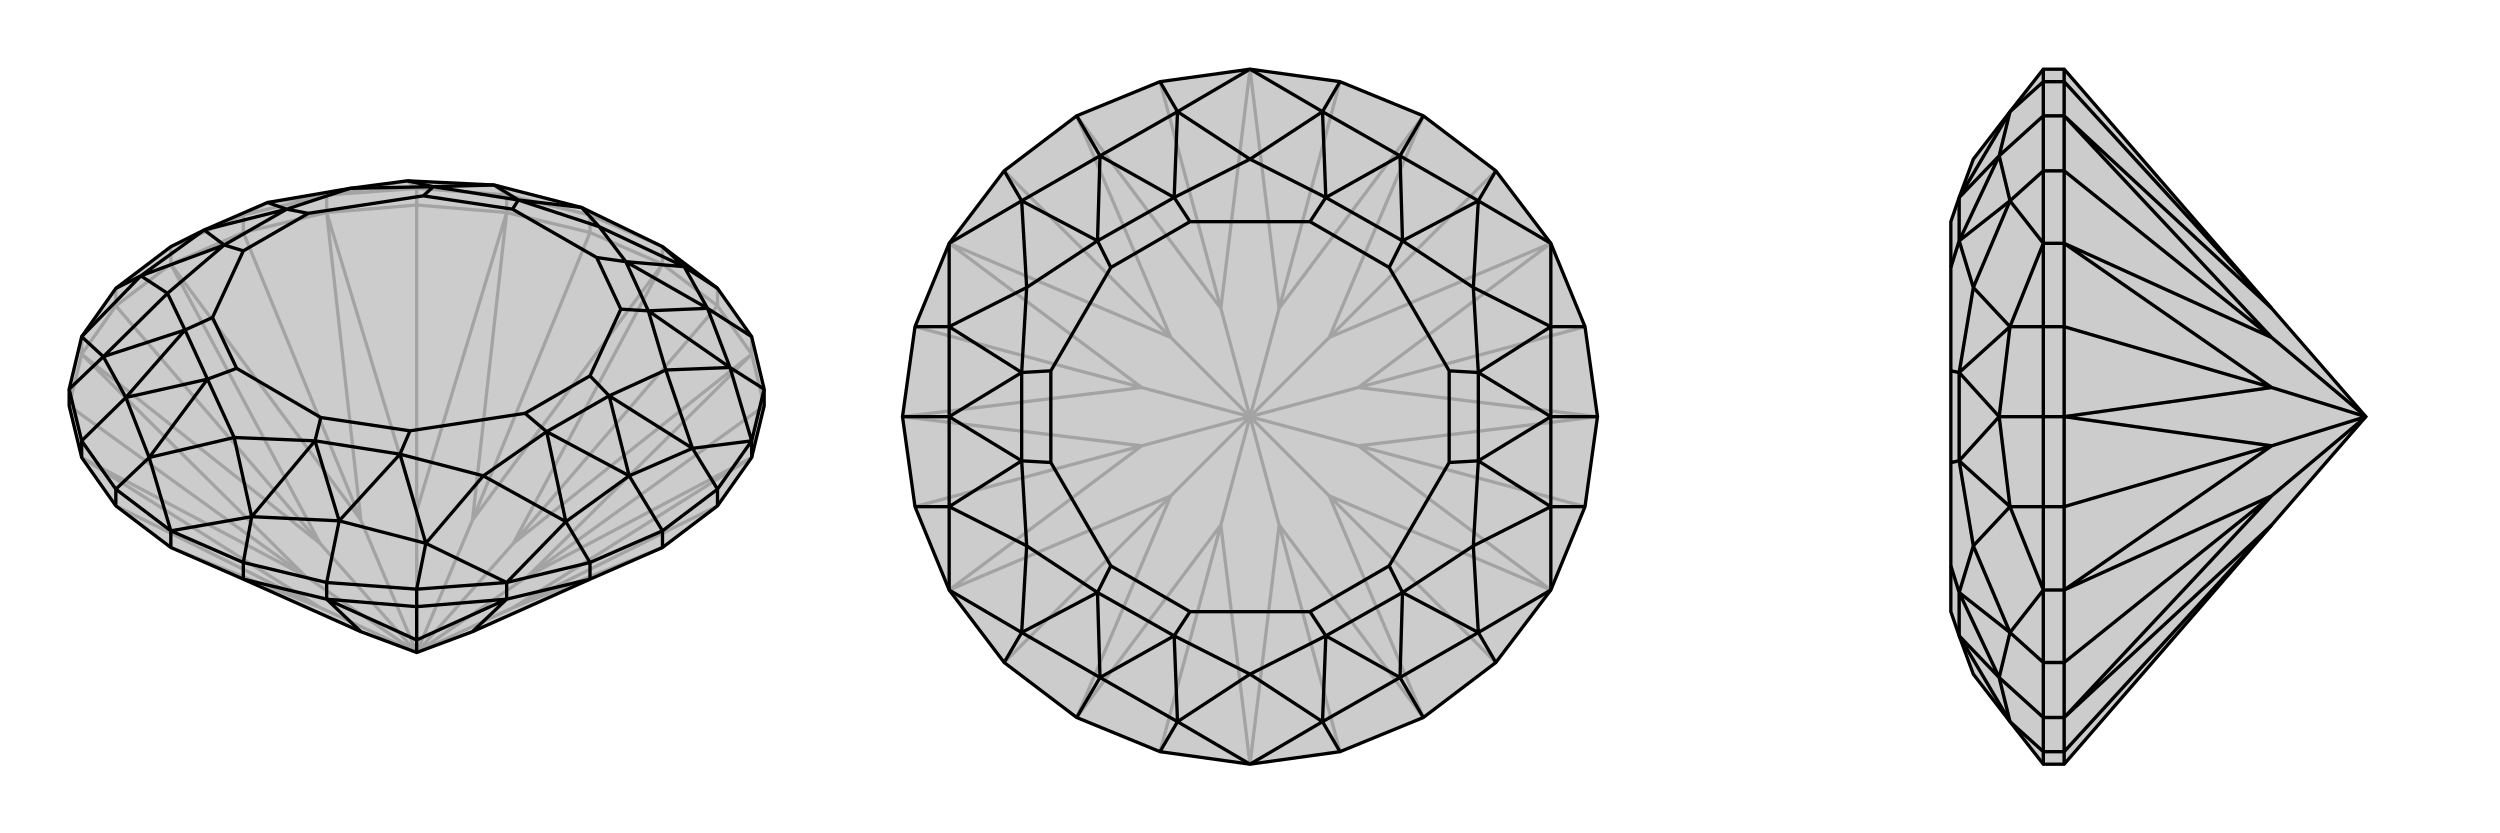
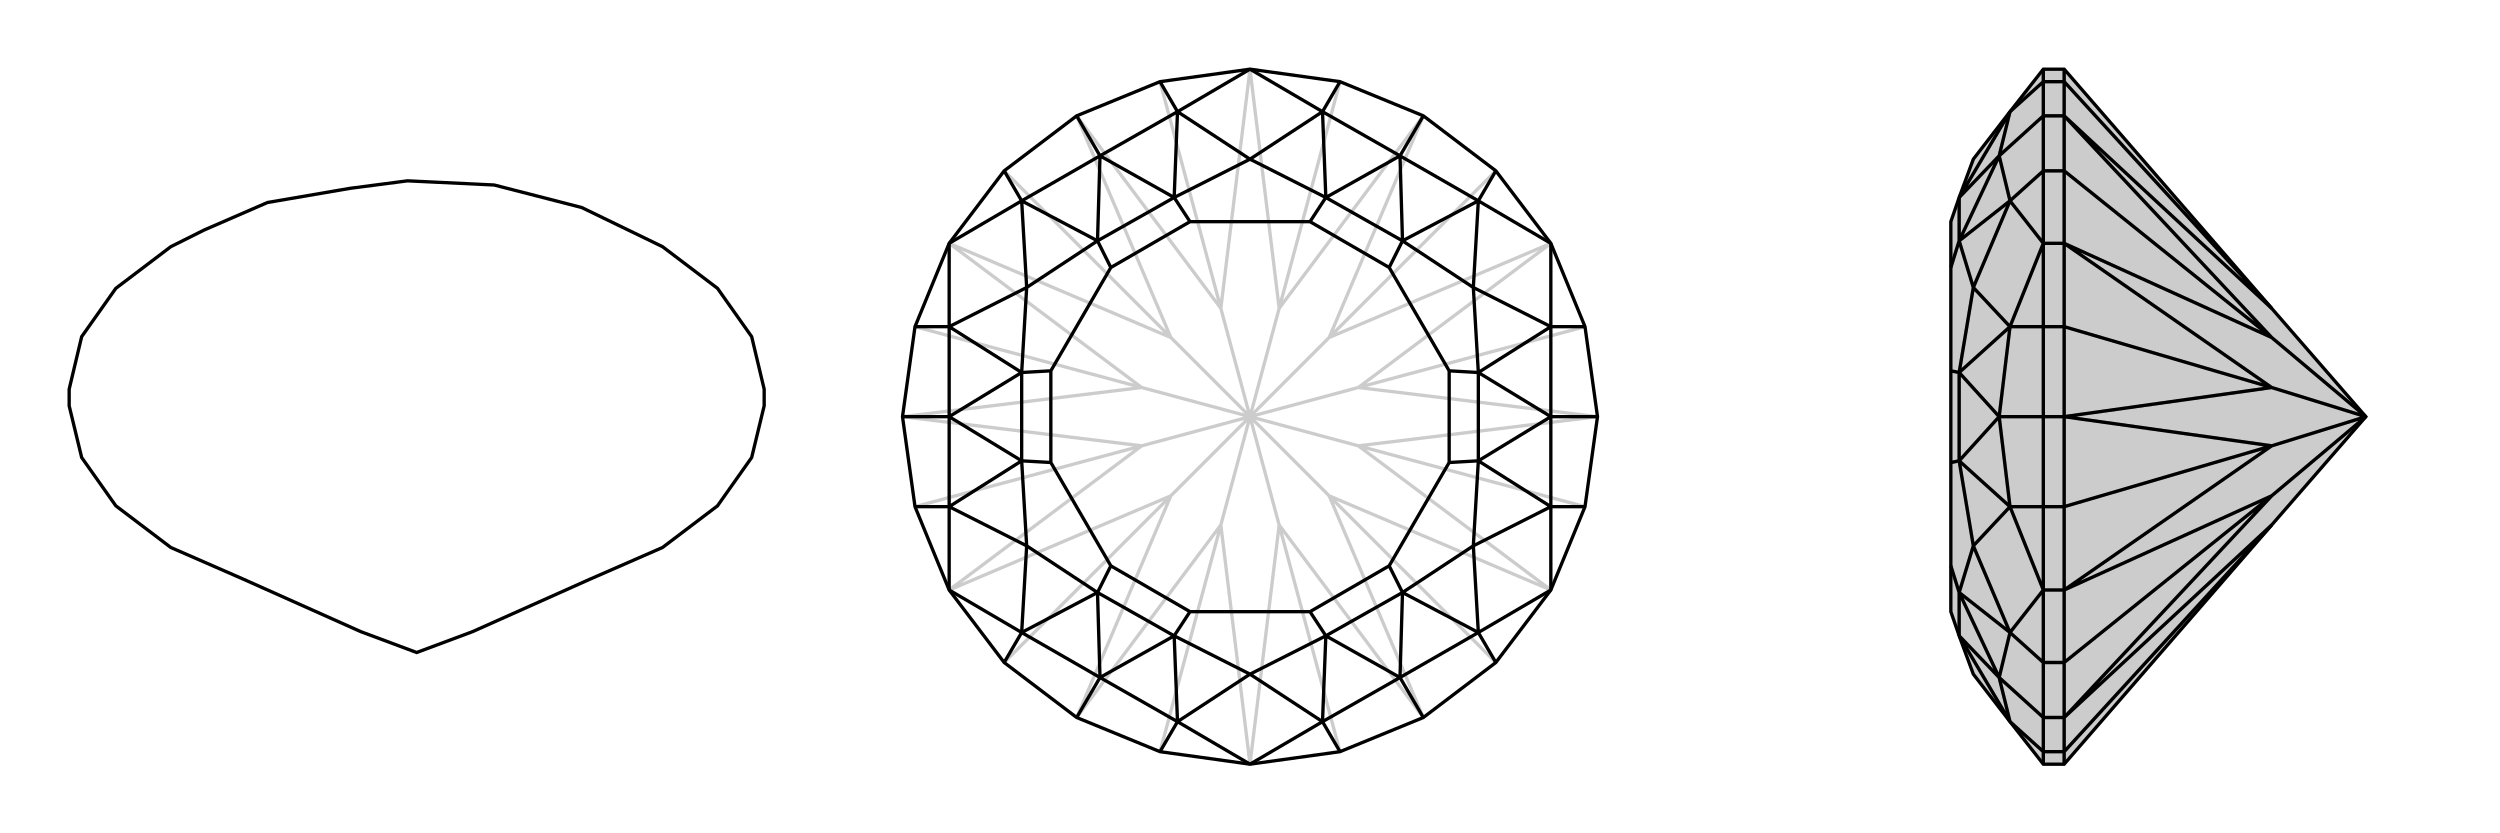
<svg xmlns="http://www.w3.org/2000/svg" viewBox="0 0 3000 1000">
  <g stroke="currentColor" stroke-width="4" fill="none" transform="translate(0 6)">
-     <path fill="currentColor" stroke="none" fill-opacity=".2" d="M292,689L433,752L500,777L567,752L708,689L795,651L861,601L902,543L917,481L917,461L902,398L861,340L795,290L698,243L593,216L489,211L420,220L321,237L245,270L205,290L139,340L98,398L83,461L83,481L98,543L139,601L205,651z" />
-     <path stroke-opacity=".2" d="M861,601L616,723M917,481L634,685M861,361L616,646M708,273L567,618M500,240L500,607M292,273L433,618M139,361L384,646M83,481L366,685M139,601L384,723M795,311L861,361M795,311L708,273M795,311L795,290M500,240L392,249M292,273L392,249M392,249L392,228M139,361L98,419M83,481L98,419M98,419L98,398M917,481L902,419M861,361L902,419M861,361L861,340M902,419L902,398M708,273L608,249M708,273L708,252M500,240L608,249M500,240L500,220M608,249L608,228M292,273L205,311M292,273L292,252M205,311L139,361M139,361L139,340M205,311L205,290M205,651L384,723M616,723L902,543M634,685L902,543M795,311L616,646M795,311L567,618M392,249L500,607M433,618L392,249M384,646L98,419M98,419L366,685M795,651L616,723M616,723L500,777M634,685L902,419M616,646L902,419M634,685L500,777M500,777L616,646M567,618L608,249M500,607L608,249M500,777L567,618M500,777L500,607M205,311L433,618M205,311L384,646M433,618L500,777M500,777L384,646M366,685L98,543M384,723L98,543M500,777L384,723M500,777L366,685M292,252L392,228M392,228L500,220M708,252L795,290M292,252L205,290M292,252L321,237M500,220L608,228M500,220L489,211M708,252L608,228M708,252L698,243M608,228L593,216M392,228L321,237M392,228L489,211" />
    <path d="M292,689L433,752L500,777L567,752L708,689L795,651L861,601L902,543L917,481L917,461L902,398L861,340L795,290L698,243L593,216L489,211L420,220L321,237L245,270L205,290L139,340L98,398L83,461L83,481L98,543L139,601L205,651z" />
-     <path d="M500,722L500,762M500,722L608,713M708,689L608,713M608,713L608,693M902,543L902,523M205,651L205,631M292,689L392,713M292,689L292,669M500,722L392,713M500,722L500,701M392,713L392,693M708,689L708,669M861,601L861,581M795,651L795,631M139,601L139,581M98,543L98,523M500,762L608,713M567,752L608,713M433,752L392,713M500,762L392,713M500,762L500,777M902,523L917,461M902,523L861,581M708,669L608,693M608,693L500,701M292,669L205,631M139,581L205,631M861,340L821,314M917,461L876,435M902,398L849,364M861,581L795,631M861,581L831,532M708,669L795,631M708,669L679,620M795,631L755,565M500,701L392,693M500,701L511,646M292,669L392,693M292,669L302,614M392,693L407,619M139,581L98,523M139,581L179,543M83,461L98,523M83,461L124,422M98,523L151,471M139,340L169,325M795,290L821,314M902,523L876,435M902,523L831,532M608,693L679,620M608,693L511,646M205,631L302,614M205,631L179,543M98,398L124,422M98,398L169,325M821,314L849,364M876,435L849,364M831,532L755,565M679,620L755,565M511,646L407,619M302,614L407,619M179,543L151,471M124,422L151,471M169,325L245,270M821,314L719,266M821,314L751,308M876,435L799,438M876,435L778,367M831,532L799,438M831,532L731,469M679,620L580,565M679,620L656,512M511,646L580,565M511,646L480,539M302,614L281,519M302,614L378,523M179,543L281,519M179,543L249,449M124,422L201,346M124,422L222,390M169,325L201,346M169,325L269,288M321,237L344,245M489,211L520,218M698,243L719,266M698,243L622,234M849,364L751,308M849,364L778,367M755,565L731,469M755,565L656,512M407,619L480,539M407,619L378,523M151,471L249,449M151,471L222,390M245,270L269,288M245,270L344,245M593,216L520,218M593,216L622,234M719,266L751,308M719,266L622,234M799,438L778,367M799,438L731,469M580,565L656,512M580,565L480,539M281,519L378,523M281,519L249,449M201,346L222,390M201,346L269,288M420,220L344,245M420,220L520,218M751,308L778,367M751,308L716,303M778,367L745,365M731,469L656,512M731,469L708,445M656,512L630,490M480,539L378,523M480,539L492,511M378,523L385,495M249,449L222,390M249,449L284,436M222,390L255,375M269,288L344,245M269,288L292,295M344,245L370,250M622,234L520,218M622,234L615,245M520,218L508,229M716,303L615,245M745,365L708,445M630,490L492,511M385,495L284,436M255,375L292,295M370,250L508,229M716,303L745,365M708,445L630,490M492,511L385,495M284,436L255,375M292,295L370,250M615,245L508,229" />
  </g>
  <g stroke="currentColor" stroke-width="4" fill="none" transform="translate(1000 0)">
-     <path fill="currentColor" stroke="none" fill-opacity=".2" d="M708,139L795,205L861,292L902,392L917,500L902,608L861,708L795,795L708,861L608,902L500,917L392,902L292,861L205,795L139,708L98,608L83,500L98,392L139,292L205,205L292,139L392,98L500,83L608,98z" />
    <path stroke-opacity=".2" d="M608,902L535,630M795,795L595,595M902,608L630,535M902,392L630,465M795,205L595,405M608,98L535,370M392,98L465,370M205,205L405,405M98,392L370,465M98,608L370,535M205,795L405,595M392,902L465,630M500,917L535,630M500,917L465,630M595,595L861,708M630,535L861,708M630,465L861,292M595,405L861,292M500,83L535,370M500,83L465,370M139,292L405,405M370,465L139,292M370,535L139,708M139,708L405,595M535,630L708,861M595,595L708,861M500,500L535,630M595,595L500,500M917,500L630,535M917,500L630,465M630,535L500,500M630,465L500,500M595,405L708,139M535,370L708,139M595,405L500,500M500,500L535,370M465,370L292,139M405,405L292,139M500,500L465,370M500,500L405,405M83,500L370,465M83,500L370,535M370,465L500,500M500,500L370,535M405,595L292,861M465,630L292,861M500,500L465,630M500,500L405,595" />
    <path d="M708,139L795,205L861,292L902,392L917,500L902,608L861,708L795,795L708,861L608,902L500,917L392,902L292,861L205,795L139,708L98,608L83,500L98,392L139,292L205,205L292,139L392,98L500,83L608,98z" />
    <path d="M608,98L587,134M795,205L774,241M708,139L680,187M902,392L861,392M902,608L861,608M917,500L861,500M795,795L774,759M608,902L587,866M708,861L680,813M392,902L413,866M205,795L226,759M292,861L320,813M98,608L139,608M98,392L139,392M83,500L139,500M205,205L226,241M392,98L413,134M292,139L320,187M500,83L587,134M500,83L413,134M861,292L774,241M861,292L861,392M861,708L861,608M861,708L774,759M500,917L587,866M500,917L413,866M139,708L226,759M139,708L139,608M139,292L139,392M139,292L226,241M587,134L680,187M774,241L680,187M861,392L861,500M861,608L861,500M774,759L680,813M587,866L680,813M413,866L320,813M226,759L320,813M139,608L139,500M139,392L139,500M226,241L320,187M413,134L320,187M587,134L500,191M587,134L591,237M774,241L768,345M774,241L683,289M861,392L768,345M861,392L774,447M861,608L768,655M861,608L774,553M774,759L768,655M774,759L683,711M587,866L500,809M587,866L591,763M413,866L500,809M413,866L409,763M226,759L232,655M226,759L317,711M139,608L232,655M139,608L226,553M139,392L232,345M139,392L226,447M226,241L232,345M226,241L317,289M413,134L500,191M413,134L409,237M680,187L591,237M680,187L683,289M861,500L774,447M861,500L774,553M680,813L683,711M680,813L591,763M320,813L409,763M320,813L317,711M139,500L226,553M139,500L226,447M320,187L317,289M320,187L409,237M500,191L591,237M500,191L409,237M768,345L683,289M768,345L774,447M768,655L774,553M768,655L683,711M500,809L591,763M500,809L409,763M232,655L317,711M232,655L226,553M232,345L226,447M232,345L317,289M591,237L683,289M591,237L572,266M683,289L667,321M774,447L774,553M774,447L739,445M774,553L739,555M683,711L591,763M683,711L667,679M591,763L572,734M409,763L317,711M409,763L428,734M317,711L333,679M226,553L226,447M226,553L261,555M226,447L261,445M409,237L317,289M409,237L428,266M317,289L333,321M572,266L428,266M667,321L739,445M739,555L667,679M572,734L428,734M333,679L261,555M261,445L333,321M572,266L667,321M739,445L739,555M667,679L572,734M428,734L333,679M261,555L261,445M428,266L333,321" />
  </g>
  <g stroke="currentColor" stroke-width="4" fill="none" transform="translate(2000 0)">
    <path fill="currentColor" stroke="none" fill-opacity=".2" d="M726,630L839,500L726,370L477,83L452,83L412,134L368,191L351,237L341,266L341,321L341,445L341,555L341,679L341,734L351,763L368,809L412,866L452,917L477,917z" />
    <path stroke-opacity=".2" d="M477,98L726,370M477,205L726,405M477,392L726,465M477,608L726,535M477,795L726,595M477,902L726,630M477,83L477,98M477,205L477,292M477,392L477,292M477,292L452,292M477,608L477,708M477,795L477,708M477,708L452,708M477,917L477,902M477,98L477,139M477,98L452,98M477,205L477,139M477,205L452,205M477,139L452,139M477,392L477,500M477,392L452,392M477,500L477,608M477,608L452,608M477,500L452,500M477,795L477,861M477,795L452,795M477,902L477,861M477,902L452,902M477,861L452,861M477,292L726,405M726,465L477,292M726,535L477,708M477,708L726,595M726,370L477,139M726,405L477,139M839,500L726,405M477,500L726,465M477,500L726,535M726,465L839,500M839,500L726,535M726,595L477,861M726,630L477,861M839,500L726,595M452,902L452,917M452,708L452,795M452,708L452,608M452,392L452,292M452,292L452,205M452,98L452,83M452,902L452,861M452,902L412,866M452,795L452,861M452,795L412,759M452,861L399,813M452,608L452,500M452,608L412,608M452,392L452,500M452,392L412,392M452,500L399,500M452,205L452,139M452,205L412,241M452,98L452,139M452,98L412,134M452,139L399,187M452,708L412,759M452,708L412,608M452,292L412,392M452,292L412,241M412,866L399,813M412,759L399,813M412,608L399,500M412,392L399,500M412,241L399,187M412,134L399,187M412,866L351,763M412,759L368,655M412,759L351,711M412,608L368,655M412,608L351,553M412,392L368,345M412,392L351,447M412,241L368,345M412,241L351,289M412,134L351,237M399,813L351,763M399,813L351,711M399,500L351,553M399,500L351,447M399,187L351,289M399,187L351,237M368,655L351,711M368,655L351,553M368,345L351,447M368,345L351,289M351,763L351,711M351,711L341,679M351,553L351,447M351,553L341,555M351,447L341,445M351,237L351,289M351,289L341,321" />
    <path d="M726,630L839,500L726,370L477,83L452,83L412,134L368,191L351,237L341,266L341,321L341,445L341,555L341,679L341,734L351,763L368,809L412,866L452,917L477,917z" />
    <path d="M477,902L726,630M477,795L726,595M477,608L726,535M477,392L726,465M477,205L726,405M477,98L726,370M477,917L477,902M477,795L477,708M477,608L477,708M477,708L452,708M477,392L477,292M477,205L477,292M477,292L452,292M477,83L477,98M477,902L477,861M477,902L452,902M477,795L477,861M477,795L452,795M477,861L452,861M477,608L477,500M477,608L452,608M477,392L477,500M477,392L452,392M477,500L452,500M477,205L477,139M477,205L452,205M477,98L477,139M477,98L452,98M477,139L452,139M726,595L477,708M726,535L477,708M726,465L477,292M726,405L477,292M726,630L477,861M726,595L477,861M726,595L839,500M477,500L726,535M477,500L726,465M726,535L839,500M726,465L839,500M726,405L477,139M726,370L477,139M726,405L839,500M452,98L452,83M452,292L452,205M452,292L452,392M452,608L452,708M452,708L452,795M452,902L452,917M452,98L452,139M452,98L412,134M452,205L452,139M452,205L412,241M452,139L399,187M452,392L452,500M452,392L412,392M452,608L452,500M452,608L412,608M452,500L399,500M452,795L452,861M452,795L412,759M452,902L452,861M452,902L412,866M452,861L399,813M452,292L412,241M452,292L412,392M452,708L412,608M452,708L412,759M412,134L399,187M412,241L399,187M412,392L399,500M412,608L399,500M412,759L399,813M412,866L399,813M412,134L351,237M412,241L368,345M412,241L351,289M412,392L368,345M412,392L351,447M412,608L368,655M412,608L351,553M412,759L368,655M412,759L351,711M412,866L351,763M399,187L351,237M399,187L351,289M399,500L351,447M399,500L351,553M399,813L351,711M399,813L351,763M368,345L351,289M368,345L351,447M368,655L351,553M368,655L351,711M351,237L351,289M351,289L341,321M351,447L351,553M351,447L341,445M351,553L341,555M351,711L351,763M351,711L341,679" />
  </g>
</svg>